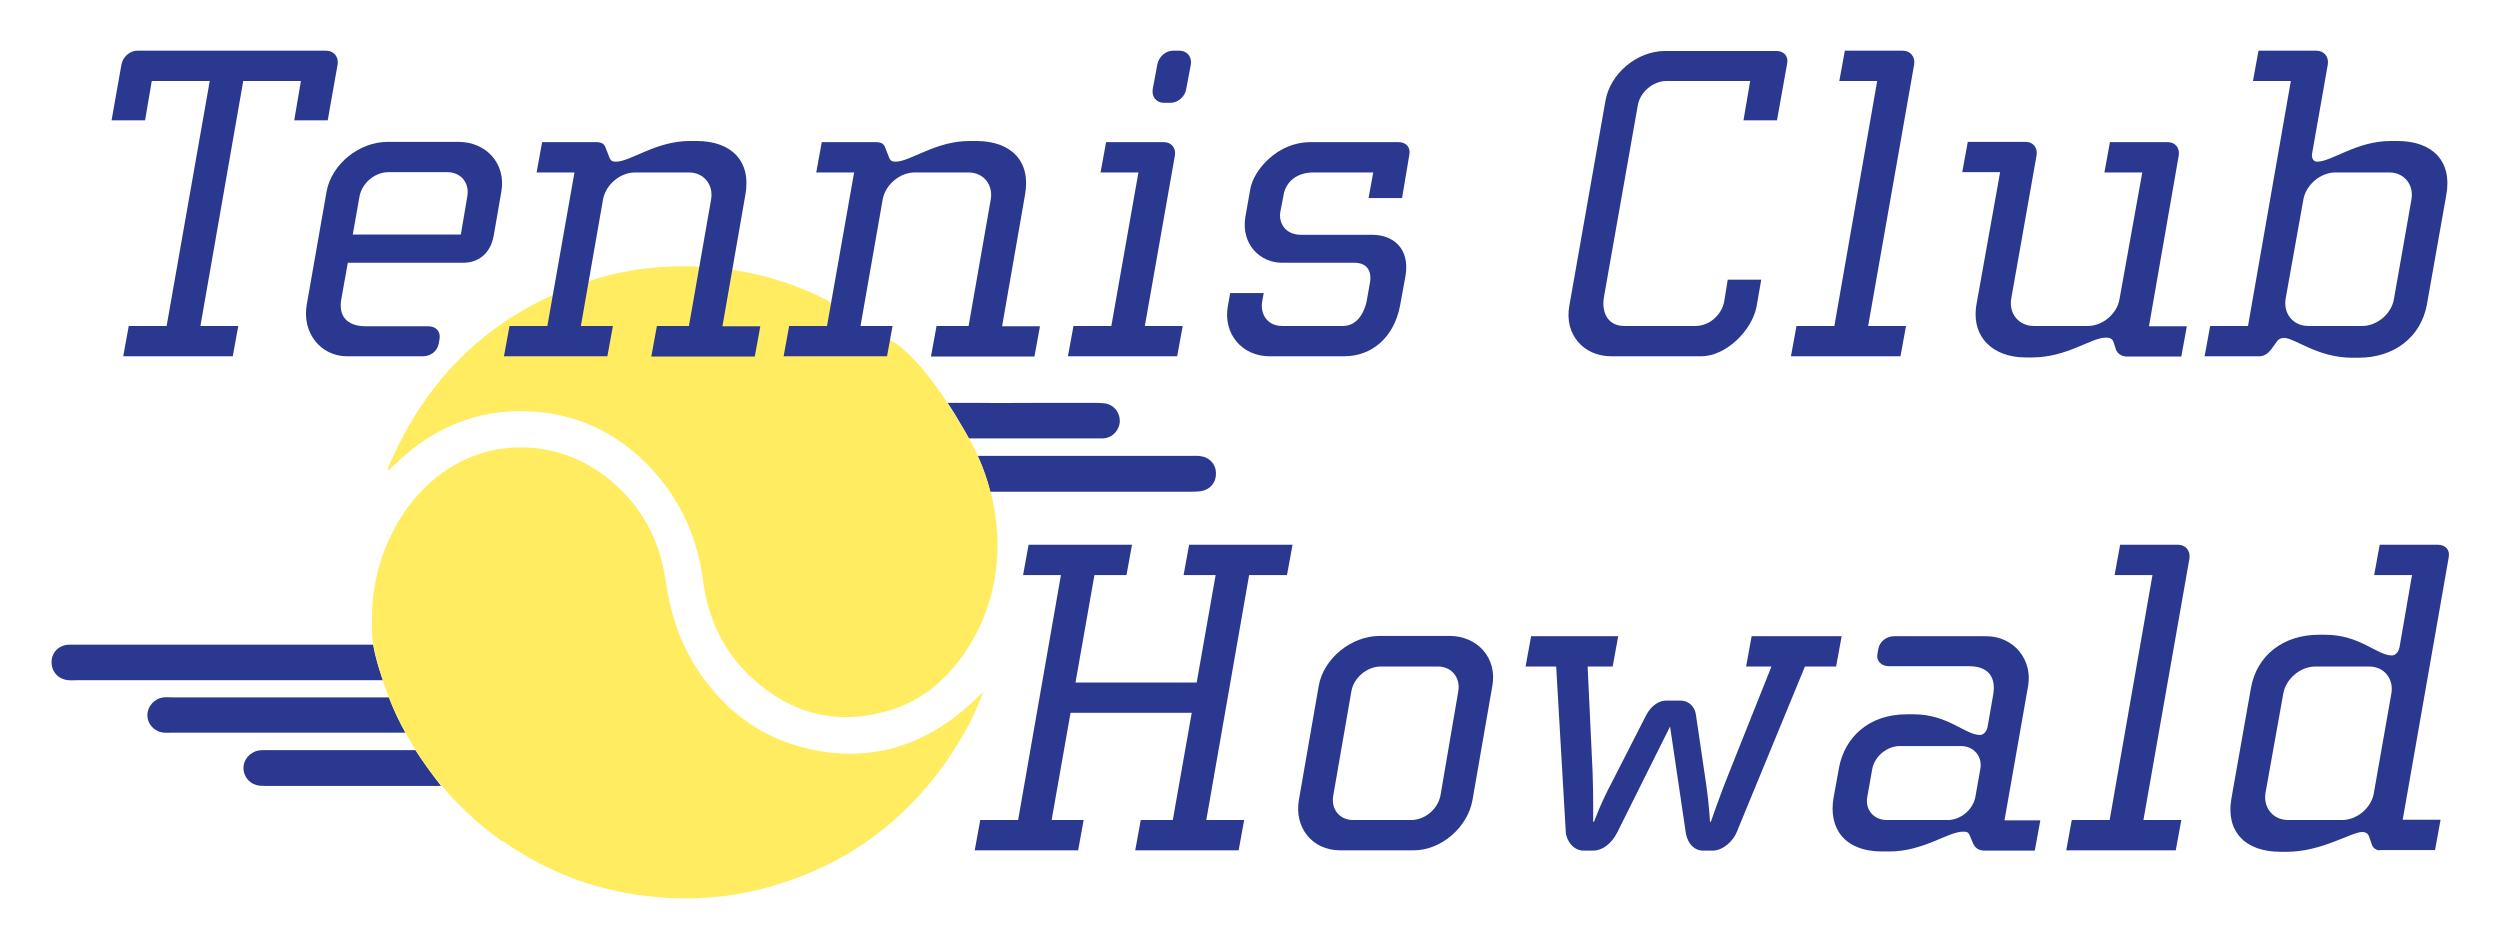
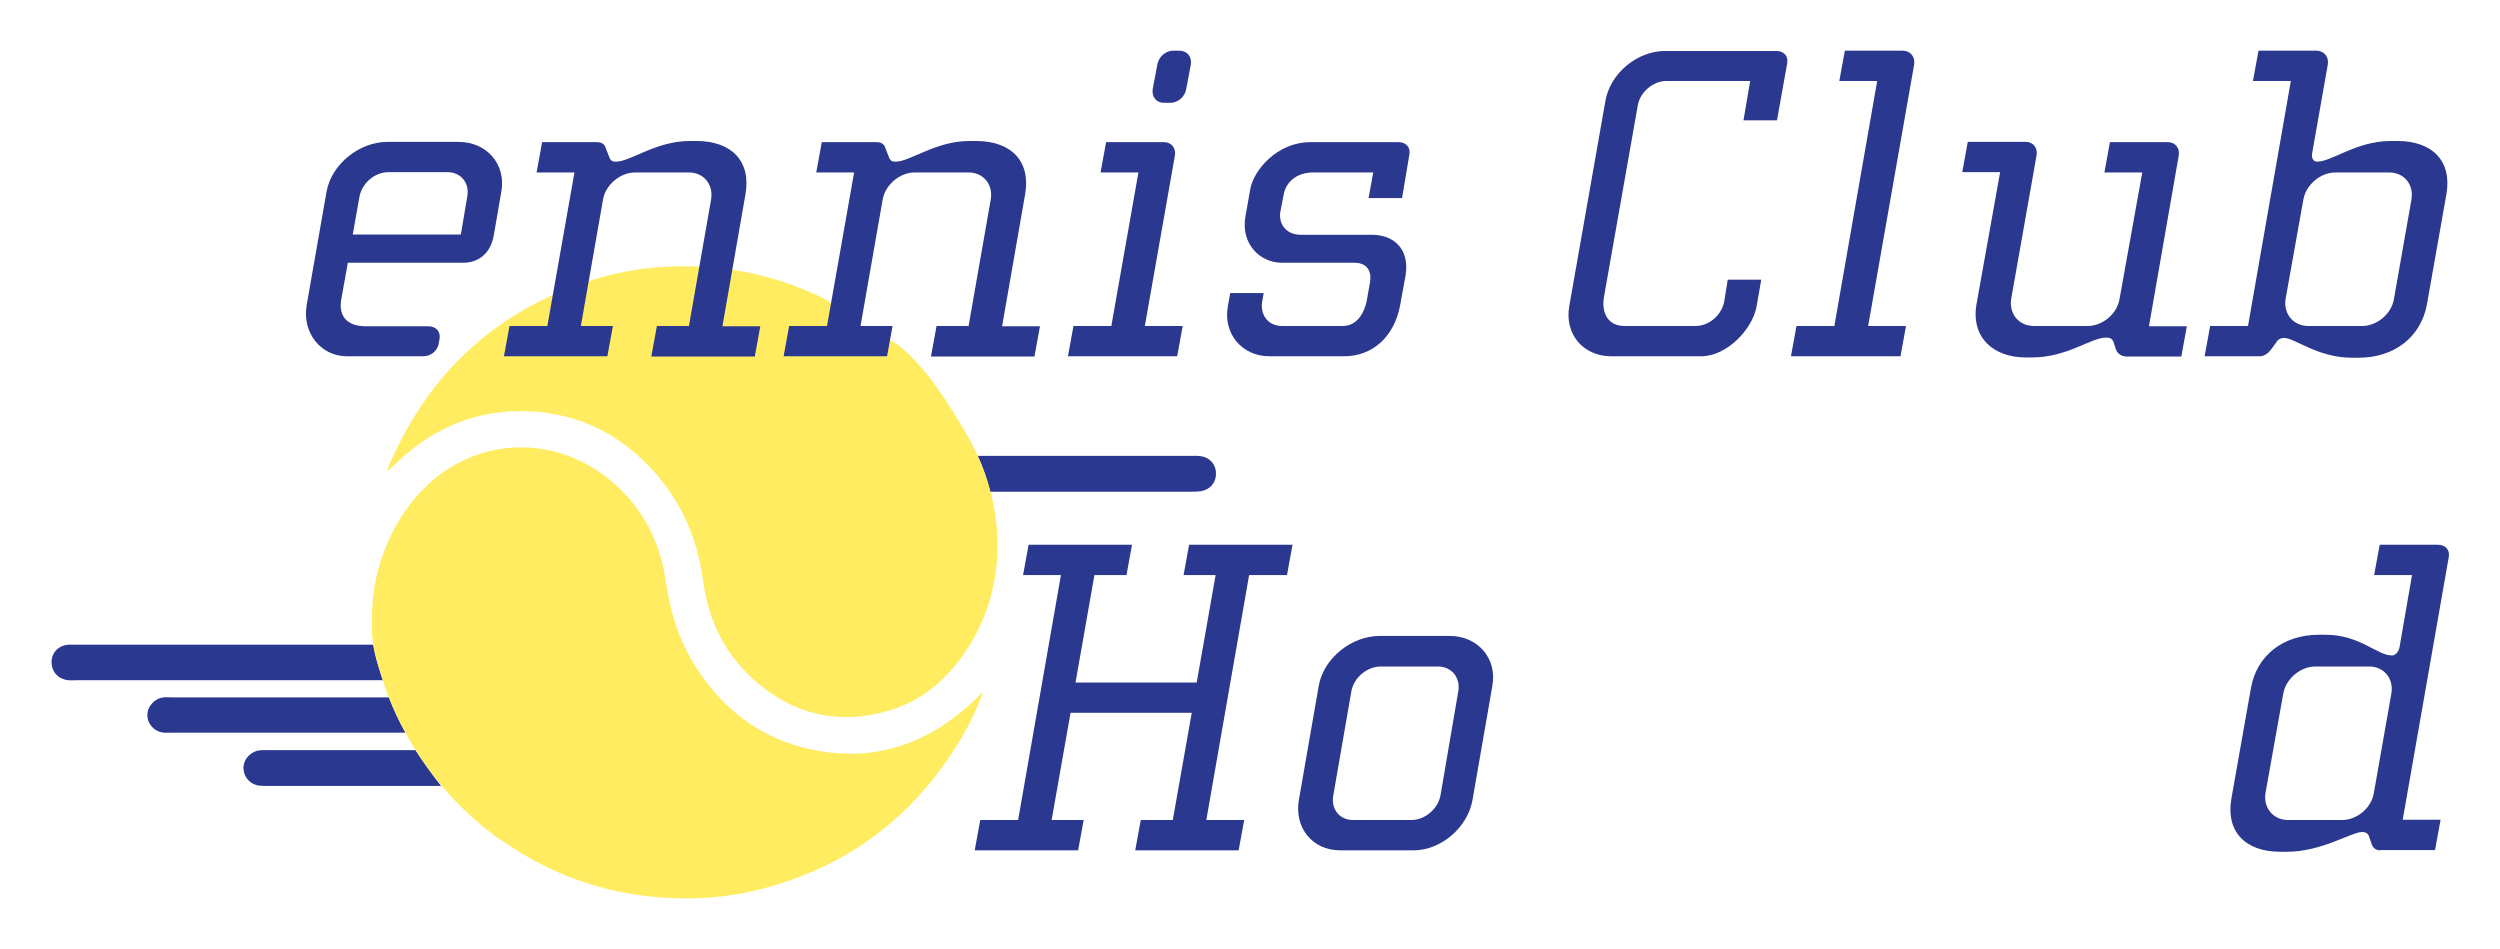
<svg xmlns="http://www.w3.org/2000/svg" version="1.1" id="Layer_1" x="0px" y="0px" viewBox="0 0 858.2 325.9" style="enable-background:new 0 0 858.2 325.9;" xml:space="preserve">
  <style type="text/css">
	.st0{fill:#2B388F;}
	.st1{fill:none;}
	.st2{fill:#FFEC61;}
</style>
  <g>
    <g>
      <path class="st0" d="M130,229.1c-0.8-2.6-1.5-5.2-1.9-7.8c-2.7,0-5.9,0-6.5,0c-31.6,0-63.2,0-94.8,0c-1.1,0-2.2,0-3.2,0    c-3.5,0.2-5.9,2.7-5.9,6c0,3.3,2.3,5.9,5.8,6.2c1.1,0.1,2.2,0,3.2,0c32.5,0,72,0,104.8,0C130.9,232.1,130.5,230.6,130,229.1z" />
      <path class="st0" d="M133.5,239.4c-22.1,0-53.1,0-74.1,0c-1.1,0-2.2-0.1-3.2,0c-3.1,0.3-5.6,3-5.6,6.1c0,3.1,2.4,5.7,5.6,6    c1.1,0.1,2.2,0,3.2,0c24.7,0,54.9,0,79.8,0C137,247.7,135.1,243.6,133.5,239.4z" />
      <path class="st0" d="M142.6,257.5c-14.9,0-37.8,0-50.8,0c-1.4,0-2.9-0.1-4.3,0.5c-2.6,1.1-4.2,3.6-3.9,6.3    c0.3,2.8,2.6,5.1,5.4,5.4c1.1,0.1,2.2,0.1,3.2,0.1c18.7,0,37.5,0,56.2,0c0.4,0,1.7,0,3,0C148.3,265.8,145.3,261.7,142.6,257.5z" />
    </g>
    <g>
-       <path class="st0" d="M378.6,138.4c-1.1-0.1-2.2-0.1-3.2-0.1c-6,0-12.1,0-18.1,0c-0.1,0-0.2,0-0.3,0c-7.1,0-14.2,0.1-21.3,0    c-3.5,0-6.9,0-10.4,0c1.6,2.4,3.1,4.8,4.5,7.3c1,1.6,1.9,3.2,2.8,4.9c0.1,0,0.3,0,0.4,0c14.2,0,28.4,0,42.5,0c1,0,1.9,0,2.9,0    c3.6,0,6-3.1,6-6C384.5,141.9,382.5,138.6,378.6,138.4z" />
      <path class="st0" d="M412.2,156.6c-1.3-0.2-2.6-0.1-4-0.1c-24.2,0-48.4,0-72.6,0c0,0.1,0.1,0.1,0.1,0.2c1.8,3.9,3.2,7.9,4.2,12.1    c0.7,0,1.4,0,2.1,0c22.1,0,44.2,0,66.3,0c1.3,0,2.7,0,4-0.2c3.1-0.5,5.2-3,5.1-6C417.5,159.5,415.3,157,412.2,156.6z" />
    </g>
    <g>
      <path class="st1" d="M139.6,252.4c0.3,0.5,0.6,1,0.9,1.6C140.4,253.3,140,252.8,139.6,252.4z" />
      <path class="st2" d="M300.1,113.9c-0.1,0-0.1,0-0.2-0.1c-0.5-0.1-1,0.4-1.4,0.7c-0.9,0.5-2.1,0.4-3,0c-1.2-0.6-2.3-1.7-3.3-2.6    c-1.2-1.1-2.2-2.3-3.3-3.4c-0.9-1-1.8-2-2.6-3c-0.4-0.5-0.9-1-1.3-1.5c-0.1-0.1-0.2-0.2-0.2-0.2c-0.2-0.2-0.4-0.4-0.6-0.6    c-12.5-6.4-25.9-10.3-40.2-11.4c-13.6-1.1-27.2,0.1-40.3,4.2c-32.5,10.2-55.6,31-69.4,62.1c-0.5,1.1-1.2,2.1-1.1,3.6    c1.1-1,2-2,2.9-2.8c13.9-13.3,30.4-19.4,49.6-17.4c15,1.6,27.7,8.4,38,19.5c10.1,10.9,15.8,23.9,17.7,38.7    c1.8,13.1,7.2,24.4,17,33.3c13.7,12.4,29.7,16.2,47.5,10.7c10.6-3.3,18.7-10.2,25-19.2c6.5-9.4,10.4-20.3,11.3-31.8    c1-12.4-1.4-24.6-6.4-35.9c-1.7-3.8-3.8-7.5-6-11.1c-5.6-9.4-11.7-18.7-19.9-26c-2.7-2.4-6.2-3.8-9.3-5.6    C300.4,114,300.3,113.9,300.1,113.9z" />
      <path class="st2" d="M225.9,308c11.9,1,23.6,0.2,35-2.7c30.3-7.7,53.3-25.2,69.2-52.1c2.8-4.7,5.2-9.7,7.3-15.5    c-0.6,0.4-0.7,0.5-0.8,0.6c-1,1-2,2-3.1,3c-16.7,15.4-36.1,21-58.2,15.2c-15.1-4-26.8-13.1-35.5-26.1c-6.4-9.5-9.7-20-11.3-31.2    c-2.1-14.5-8.9-26.6-20.6-35.6c-17.6-13.6-42.1-13.6-59.5,1.4c-6.2,5.4-10.9,11.8-14.4,19.2c-2.8,6-4.8,12.4-5.7,18.9    c-0.4,2.8-0.6,5.6-0.6,8.5c-0.1,2.9-0.1,5.8,0.3,8.7c0.4,3,1.2,5.8,2,8.7c0.8,2.8,1.7,5.6,2.7,8.3c2.4,6.5,5.4,12.7,9,18.6    c2.9,4.8,6.2,9.5,9.9,13.8c0.1,0,0.8,0.9,2.5,2.9c5.4,5.9,11.4,11.3,17.9,15.9c0.4,0.2,0.9,0.4,1.3,0.7    C189.2,300.2,206.7,306.4,225.9,308z" />
    </g>
    <g>
-       <path class="st0" d="M101,41.3l2.3-13.5H83.5l-14.7,84.1h13l-1.9,10.4H42.3l1.9-10.4h13L72,27.8H52.1l-2.3,13.5H38.3l3.4-19.2    c0.5-2.6,2.9-4.7,5.4-4.7H112c2.5,0,4.3,2,3.9,4.7l-3.4,19.2H101z" />
      <path class="st0" d="M159,90.2h-39.6l-2.2,12.3c-1.1,5.7,1.6,9.5,8.4,9.5h21.4c2.6,0,4.3,1.7,3.9,4.3l-0.3,1.7    c-0.5,2.6-2.8,4.3-5.4,4.3h-26.1c-9,0-15.5-8.1-13.8-17.7l6.8-38.8c1.7-9.5,11.3-17.1,20.9-17.1h24.4c9.6,0,16.4,7.6,14.7,17.1    l-2.6,15C168.3,87.5,163.8,90.2,159,90.2z M160.4,67.5c0.9-4.8-2.3-8.4-6.8-8.4h-20.3c-4.5,0-9,3.6-9.9,8.4l-2.3,13h37.1    L160.4,67.5z" />
      <path class="st0" d="M223.6,122.3l1.9-10.4h11l7.6-43.4c0.9-5.1-2.5-9.3-7.6-9.3H218c-5.1,0-10.1,4.2-11,9.3l-7.6,43.4h11    l-1.9,10.4H173l1.9-10.4h13l9.3-52.7h-13l1.9-10.4h18.8c2.2,0,2.8,1.2,3.1,2.2l1.1,2.8c0.5,1.4,1.1,1.7,2.3,1.7    c5.1,0,13.7-7.1,25.4-7.1h2.3c12.1,0,18.8,7,16.8,18.3l-7.9,45.3h13l-1.9,10.4H223.6z" />
      <path class="st0" d="M319.6,122.3l1.9-10.4h11l7.6-43.4c0.9-5.1-2.5-9.3-7.6-9.3H314c-5.1,0-10.1,4.2-11,9.3l-7.6,43.4h11    l-1.9,10.4H269l1.9-10.4h13l9.3-52.7h-13l1.9-10.4h18.8c2.2,0,2.8,1.2,3.1,2.2l1.1,2.8c0.5,1.4,1.1,1.7,2.3,1.7    c5.1,0,13.7-7.1,25.4-7.1h2.3c12.1,0,18.8,7,16.8,18.3l-7.9,45.3h13l-1.9,10.4H319.6z" />
      <path class="st0" d="M366.6,122.3l1.9-10.4h13l9.3-52.7h-13l1.9-10.4h19.9c2.5,0,4.2,2,3.7,4.7L393,111.9h13l-1.9,10.4H366.6z     M401.8,35.3h-2.2c-2.6,0-4.3-2-3.9-4.7l1.6-8.5c0.5-2.6,2.8-4.7,5.4-4.7h2.2c2.5,0,4.3,2,3.9,4.7l-1.6,8.5    C406.8,33.2,404.3,35.3,401.8,35.3z" />
      <path class="st0" d="M461.4,122.3h-25.6c-9.5,0-16-7.8-14.3-17.2l0.8-4.5h11.5l-0.5,2.8c-0.8,4.3,1.7,8.5,6.8,8.5h20.9    c5.3,0,7.6-5.4,8.2-8.8l1.1-6.2c0.5-2.8-0.2-6.7-5.4-6.7h-24.8c-7.6,0-14.1-6.4-12.6-15.7l1.7-9.6c1.1-6.4,9.2-16.1,20.6-16.1    h30.3c2.5,0,4.2,1.7,3.7,4.3L481.3,68h-11.5l1.6-8.8h-20.6c-5.7,0-9.5,3.3-10.2,7.9l-1.1,5.7c-0.6,3.6,1.6,7.8,7.1,7.8h24.4    c7.3,0,13,4.7,11.5,14l-1.9,10.4C478.5,115.8,471,122.3,461.4,122.3z" />
      <path class="st0" d="M584,122.3h-30.9c-9.6,0-16.1-7.6-14.4-17.2l12.4-70.4c1.6-9.5,10.9-17.2,20.5-17.2h38.2    c2.5,0,4.2,1.7,3.7,4.3L610,41.3h-11.5l2.3-13.5h-28.7c-4.7,0-9.2,3.9-9.9,8.5L550.6,102c-0.9,5.4,1.4,9.9,7,9.9h24.4    c5.1,0,9.2-4.2,9.9-8.5l1.2-7.4h11.5l-1.6,9.2C601.5,113.3,592.6,122.3,584,122.3z" />
      <path class="st0" d="M614.8,122.3l1.9-10.4h13l14.7-84.1h-13l1.9-10.4h19.9c2.5,0,4.3,2,3.9,4.7l-15.8,89.8h13l-1.9,10.4H614.8z" />
      <path class="st0" d="M729.5,122.3c-1.1,0-2.5-0.8-3.1-2.2l-0.9-2.8c-0.5-1.2-1.4-1.4-2.6-1.4c-5.1,0-13.3,6.8-25.3,6.8h-2.3    c-10.9,0-18.8-6.8-16.8-18.3l8.1-45.3h-13l1.9-10.4h19.9c2.5,0,4.2,2,3.7,4.7l-8.7,49.2c-0.8,5.1,2.6,9.3,7.8,9.3h18.5    c5.1,0,10.1-4.2,10.9-9.3l7.8-43.4h-13l1.9-10.4h19.9c2.5,0,4.2,2,3.7,4.7l-10.2,58.5h13l-1.9,10.4H729.5z" />
      <path class="st0" d="M809.7,122.8h-2.3c-11.8,0-19.7-6.8-23.3-6.8c-1.2,0-2.2,0.6-2.6,1.4l-1.9,2.6c-0.9,1.2-2.3,2.3-3.9,2.3    h-18.9l1.9-10.4h13l14.7-84.1h-13l1.9-10.4h19.9c2.5,0,4.3,2,3.9,4.7l-5.4,30.6c-0.3,1.6,0.5,2.8,1.7,2.8c5.1,0,13.5-7.1,25.3-7.1    h2.3c12.1,0,18.8,7,16.8,18.3l-6.7,37.9C831,115.8,821.8,122.8,809.7,122.8z M827.8,68.5c0.9-5.1-2.5-9.3-7.6-9.3h-18.5    c-5.1,0-10.1,4.2-11,9.3l-6.1,34.1c-0.8,5.1,2.6,9.3,7.8,9.3h18.5c5.1,0,10.1-4.2,10.9-9.3L827.8,68.5z" />
      <path class="st0" d="M389.7,291.9l1.9-10.4h11l6.5-36.8h-41.6l-6.5,36.8h11l-1.9,10.4h-35.5l1.9-10.4h13l14.7-84.1h-13l1.9-10.4    h35.5l-1.9,10.4h-11l-6.5,36.9h41.6l6.5-36.9h-11l1.9-10.4h35.5l-1.9,10.4h-13l-14.7,84.1h13l-1.9,10.4H389.7z" />
      <path class="st0" d="M485.3,291.9H460c-9.6,0-15.8-7.9-14.1-17.4l6.8-39.1c1.7-9.5,11.3-17.1,20.9-17.1h24    c9.6,0,16.4,7.6,14.7,17.1l-6.8,39.1C503.9,284,494.7,291.9,485.3,291.9z M500.6,237.3c0.8-4.7-2.3-8.5-7-8.5H474    c-4.8,0-9.3,3.9-10.1,8.5l-6.2,35.7c-0.9,4.8,2.2,8.5,6.8,8.5h19.9c4.7,0,9.2-3.7,10.1-8.5L500.6,237.3z" />
-       <path class="st0" d="M619.6,228.8l-23.4,56.8c-1.2,3.1-4.8,6.4-8.2,6.4h-3.4c-2.9,0-5.3-2.3-5.9-6.1l-5.4-36.5l-18.2,36.5    c-1.9,3.7-5.1,6.1-8.1,6.1h-3.4c-3.4,0-5.9-3.3-6.1-6.4l-3.3-56.8h-10.5l1.9-10.4h29.9l-1.9,10.4H545l1.7,36.1    c0.3,7.6,0.2,17.2,0.2,17.2h0.3c0,0,2.3-6.4,6.1-13.5l11.8-23.1c1.9-3.6,4.7-5,6.8-5h5c2.2,0,4.8,1.4,5.3,5l3.4,23.1    c1.1,7.3,1.4,13.5,1.4,13.5h0.3c0,0,3.3-9.6,6.4-17.2l14.4-36.1h-8.7l1.9-10.4h30.9l-1.9,10.4H619.6z" />
-       <path class="st0" d="M680.5,291.9c-1.4,0-2.6-1.1-3.1-2.2l-1.1-2.6c-0.6-1.6-1.2-1.6-2.5-1.6c-5.1,0-13.5,6.8-25.3,6.8h-2.3    c-13.3,0-18.5-8.2-16.8-18.3l1.9-10.5c1.9-10.1,9.9-18.3,23.3-18.3h2.3c11.8,0,17.7,7.1,22.8,7.1c1.2,0,2.3-1.2,2.6-2.8l1.9-10.9    c1.1-6.1-1.6-9.9-8.2-9.9h-27.5c-2.6,0-4.5-1.7-4-4.3l0.3-1.7c0.5-2.6,2.9-4.3,5.4-4.3h31.6c9.6,0,16,8.2,14.4,17.1l-8.1,46.1    h12.3l-1.9,10.4H680.5z M679.8,264c0.8-4.3-2.2-7.9-6.7-7.9h-20.9c-4.5,0-8.7,3.6-9.5,7.9l-1.7,9.6c-0.8,4.3,2.2,7.9,6.7,7.9h20.9    c4.5,0,8.7-3.6,9.5-7.9L679.8,264z" />
-       <path class="st0" d="M709.3,291.9l1.9-10.4h13l14.7-84.1h-13l1.9-10.4h19.9c2.5,0,4.3,2,3.9,4.7l-15.8,89.8h13l-1.9,10.4H709.3z" />
      <path class="st0" d="M817,291.9c-1.6,0-2.6-1.1-2.9-2.3l-0.9-2.6c-0.3-0.8-1.1-1.4-2.3-1.4c-3.6,0-14,6.8-25.8,6.8h-2.3    c-12.1,0-18.8-7-16.8-18.3l6.7-37.9c2-11.3,11.2-18.3,23.3-18.3h2.3c11.8,0,17.7,7.1,22.8,7.1c1.2,0,2.3-1.2,2.6-2.8l4.3-24.8h-13    l1.9-10.4h20c2.5,0,4.2,1.7,3.7,4.3l-15.8,90.1h13l-1.9,10.4H817z M820.9,238.1c0.9-5.1-2.5-9.3-7.6-9.3h-18.5    c-5.1,0-10.1,4.2-11,9.3l-6.1,34.1c-0.8,5.1,2.6,9.3,7.8,9.3H804c5.1,0,10.1-4.2,10.9-9.3L820.9,238.1z" />
    </g>
  </g>
</svg>